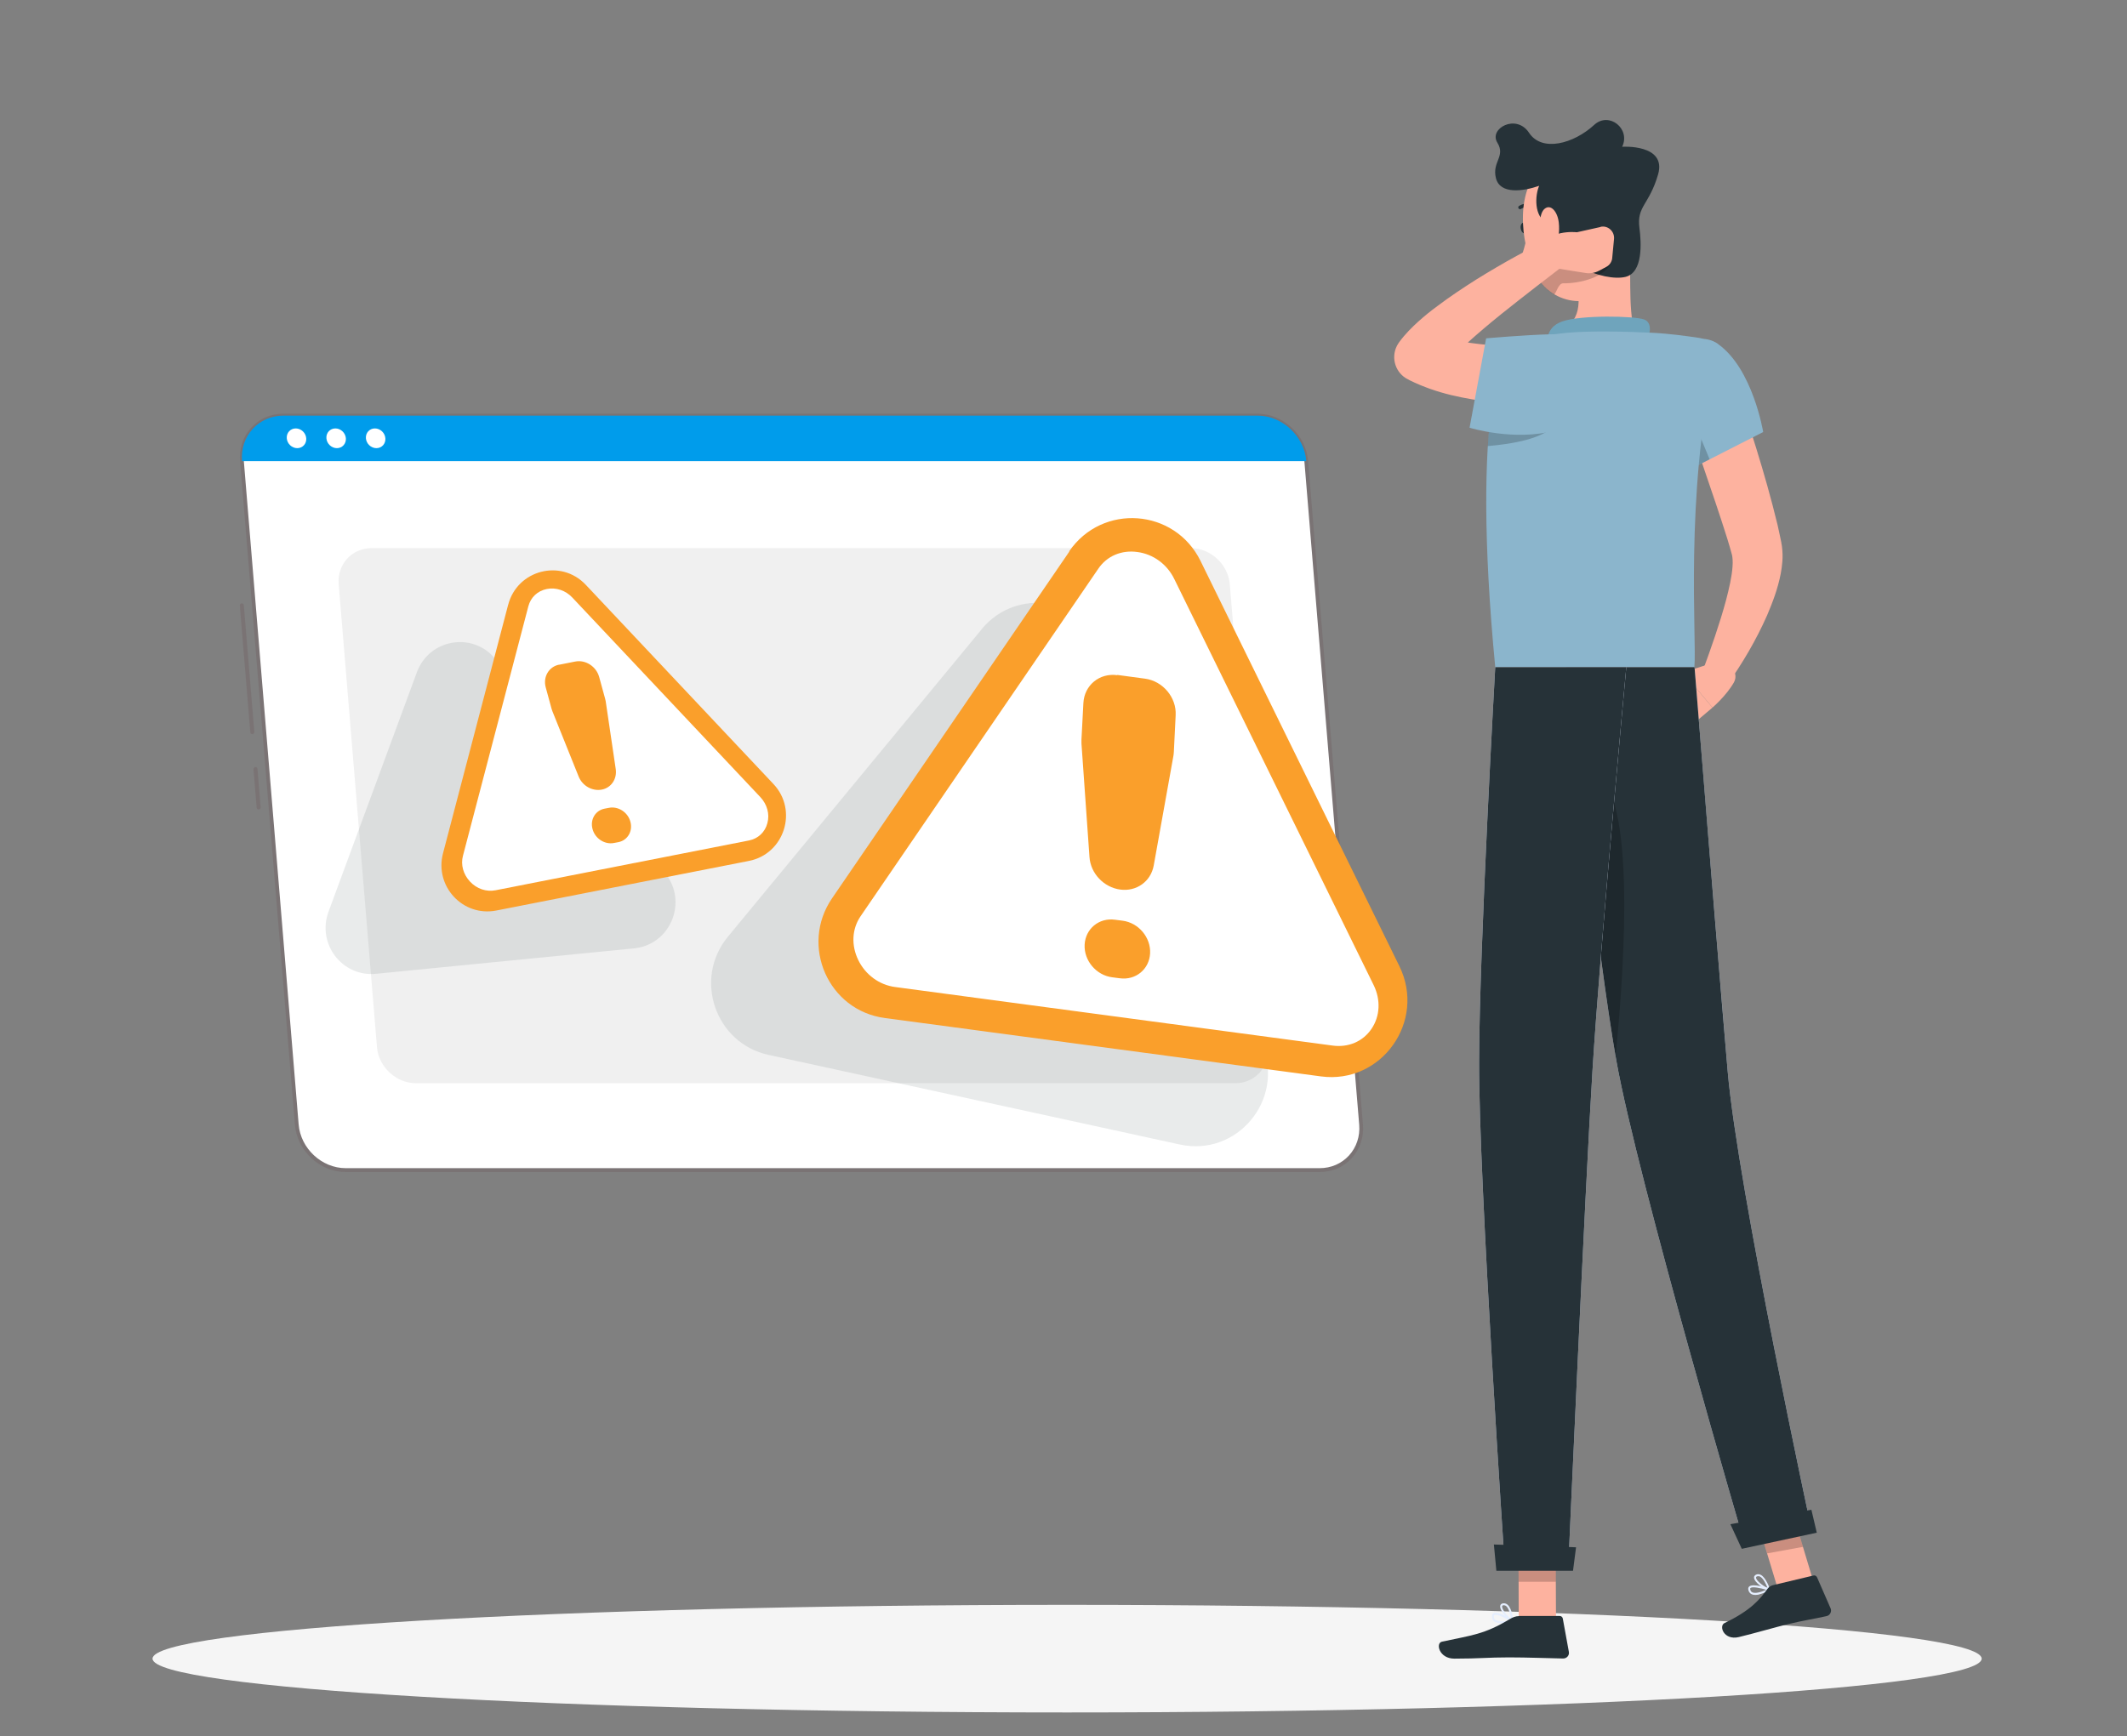
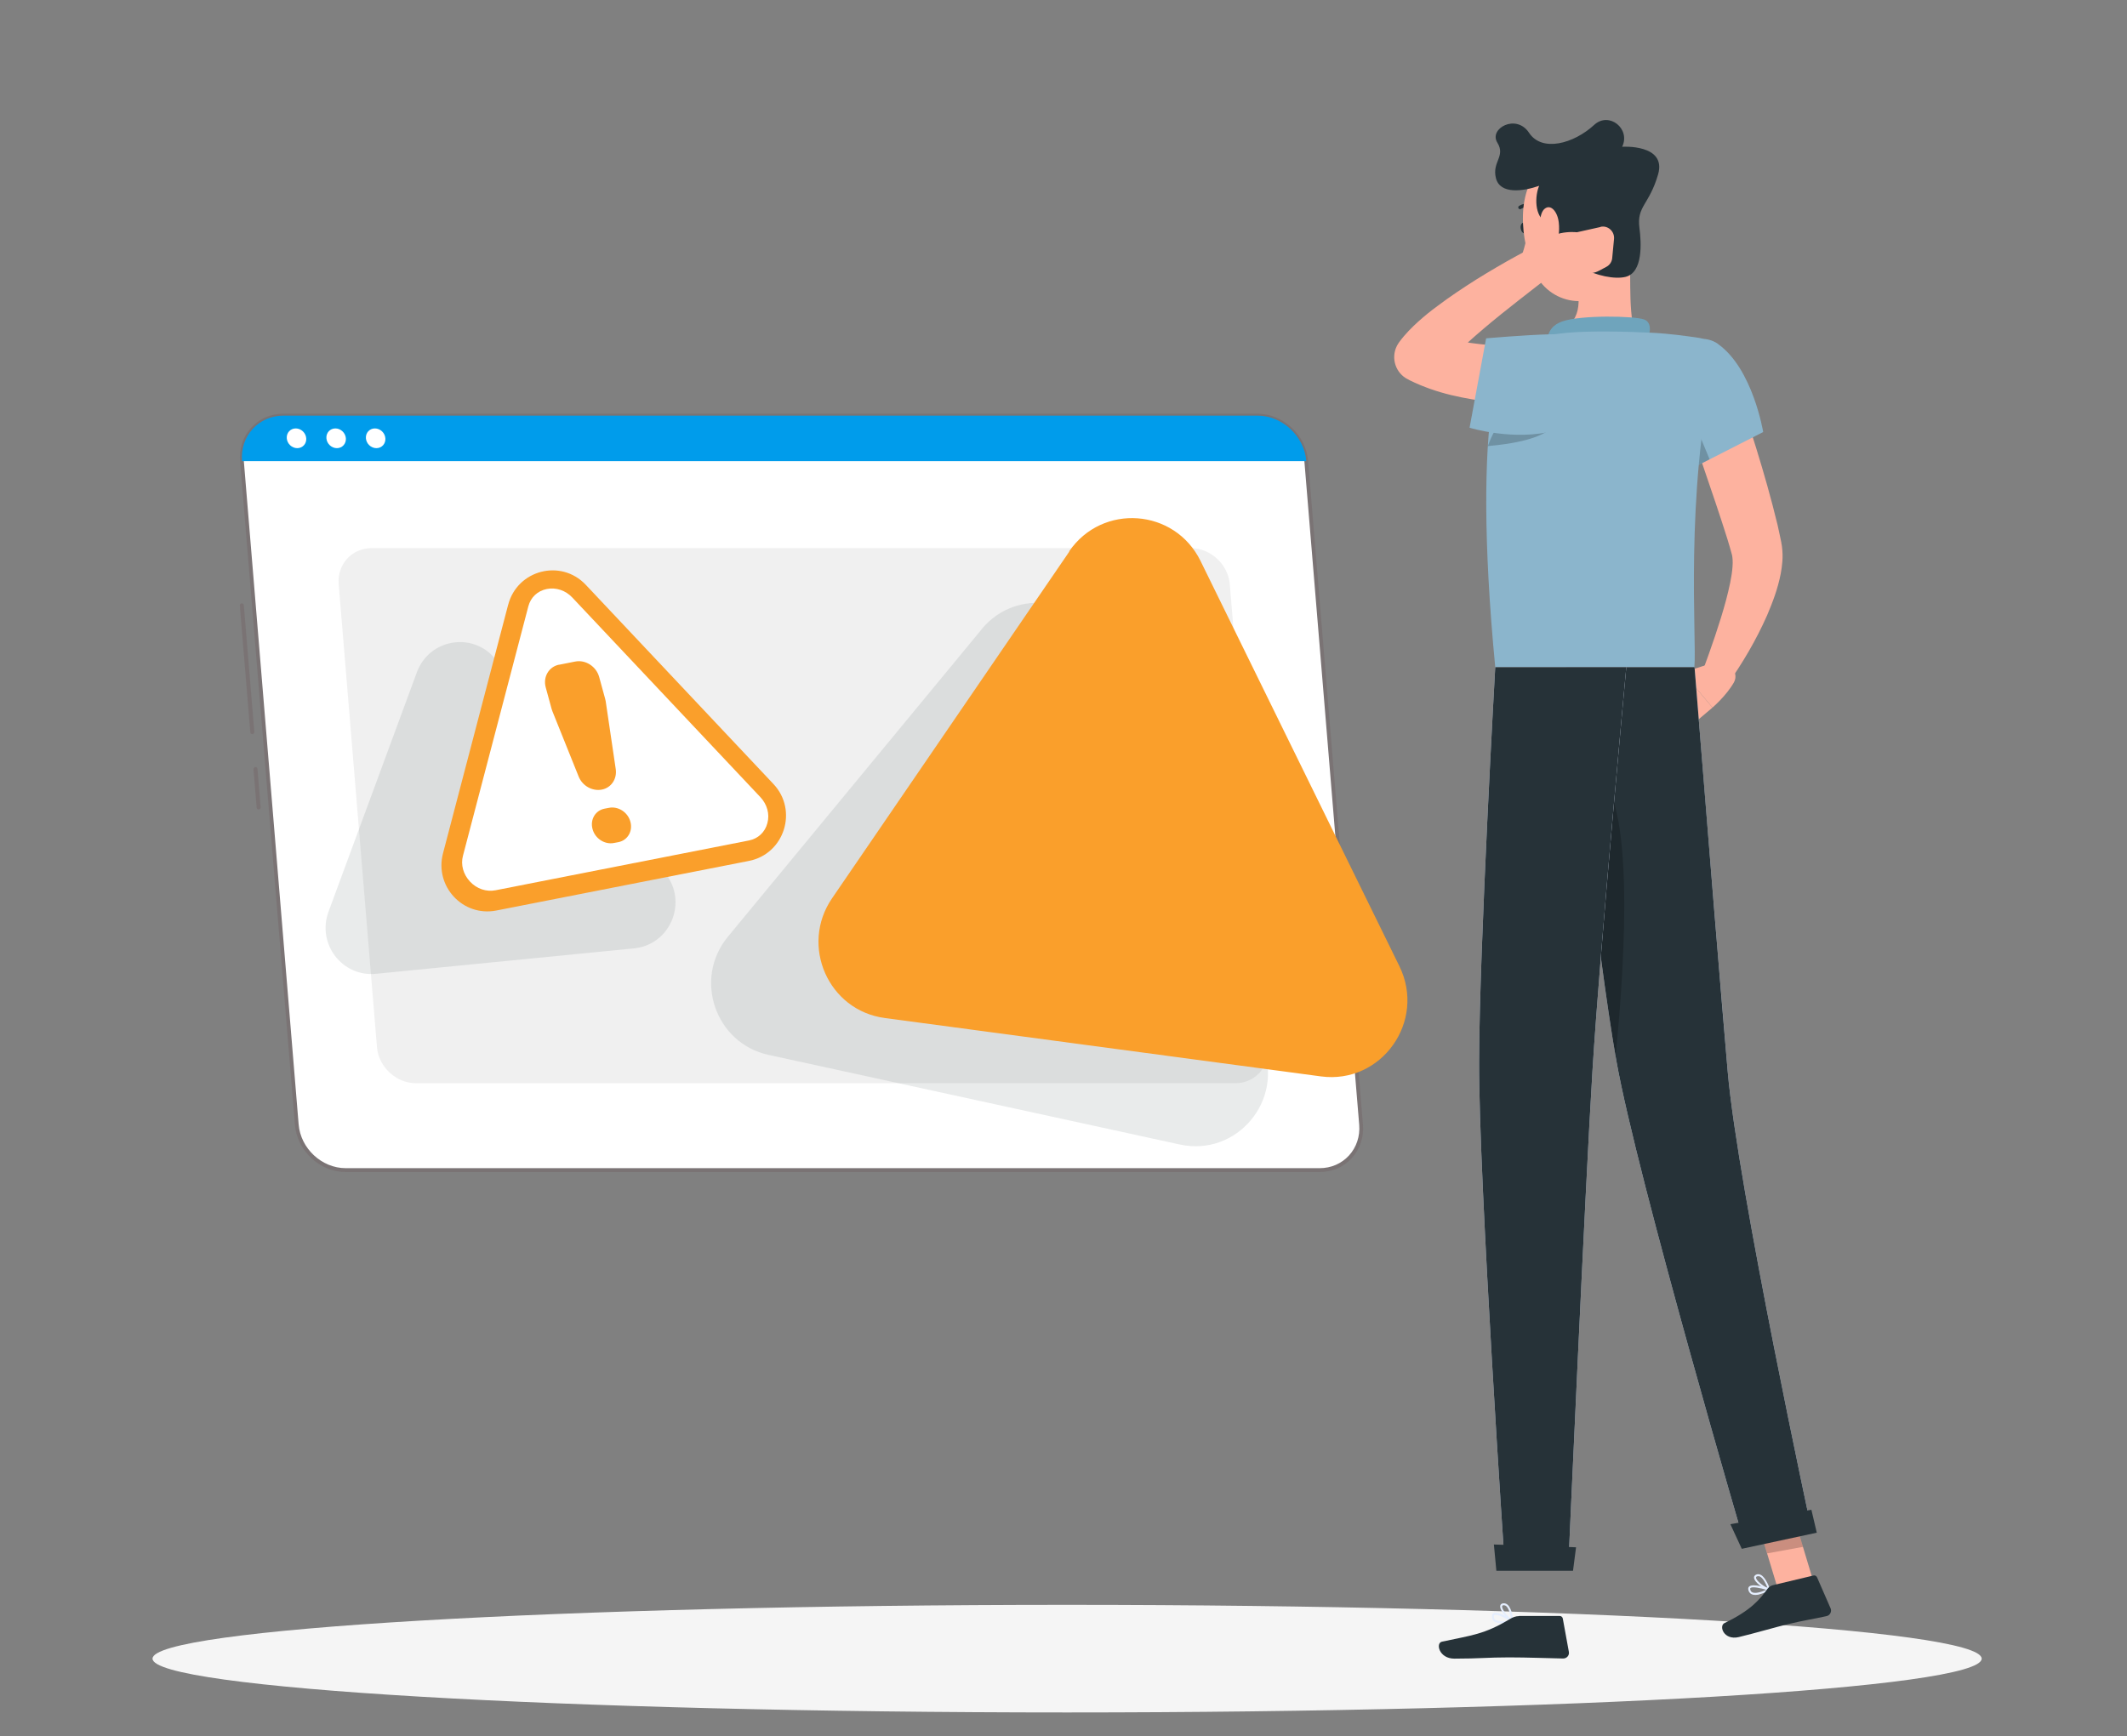
<svg xmlns="http://www.w3.org/2000/svg" width="207" height="169" viewBox="0 0 207 169" fill="none">
  <rect x="0" y="0" width="207" height="169" fill="#808080" stroke="none" />
  <g clip-path="url(#clip0_133_2676)">
    <path d="M103.85 166.702C153.008 166.702 192.857 164.357 192.857 161.464C192.857 158.571 153.008 156.227 103.85 156.227C54.693 156.227 14.844 158.571 14.844 161.464C14.844 164.357 54.693 166.702 103.85 166.702Z" fill="#F5F5F5" />
    <path d="M24.549 71.466C24.441 71.466 24.36 71.385 24.36 71.29L23.339 58.947C23.339 58.839 23.406 58.744 23.514 58.731C23.621 58.731 23.715 58.798 23.729 58.907L24.75 71.249C24.75 71.358 24.683 71.452 24.575 71.466C24.575 71.466 24.575 71.466 24.562 71.466H24.549Z" fill="#7A7374" />
    <path d="M25.166 78.801C25.072 78.801 24.978 78.72 24.978 78.625L24.669 74.89C24.669 74.782 24.736 74.687 24.844 74.673C24.951 74.66 25.045 74.741 25.059 74.849L25.368 78.585C25.368 78.693 25.301 78.788 25.193 78.801C25.193 78.801 25.193 78.801 25.18 78.801H25.166Z" fill="#7A7374" />
    <path d="M128.434 113.921H33.648C31.228 113.921 29.091 111.931 28.89 109.495L23.553 44.899C23.352 42.463 25.166 40.474 27.586 40.474H122.359C124.778 40.474 126.915 42.463 127.117 44.899L132.453 109.495C132.655 111.931 130.84 113.921 128.421 113.921H128.434Z" fill="white" />
    <path d="M128.434 114.097H33.648C31.134 114.097 28.916 112.04 28.701 109.495L23.365 44.9C23.258 43.668 23.648 42.504 24.454 41.624C25.247 40.745 26.363 40.271 27.586 40.271H122.359C124.872 40.271 127.09 42.328 127.305 44.872L132.641 109.468C132.749 110.7 132.359 111.864 131.552 112.743C130.759 113.623 129.644 114.097 128.421 114.097H128.434ZM27.586 40.636C26.47 40.636 25.462 41.069 24.723 41.868C23.997 42.666 23.634 43.736 23.728 44.859L29.064 109.455C29.252 111.796 31.309 113.718 33.648 113.718H128.421C129.536 113.718 130.544 113.285 131.283 112.486C132.009 111.688 132.372 110.618 132.278 109.495L126.942 44.9C126.754 42.558 124.697 40.636 122.359 40.636H27.586Z" fill="#7A7374" />
    <path d="M122.359 40.46H27.586C25.166 40.46 23.352 42.45 23.553 44.886H127.13C126.929 42.45 124.791 40.46 122.372 40.46H122.359Z" fill="#009CEB" />
    <path d="M29.803 42.666C29.844 43.194 29.454 43.627 28.93 43.627C28.405 43.627 27.948 43.194 27.908 42.666C27.868 42.139 28.258 41.706 28.782 41.706C29.306 41.706 29.763 42.139 29.803 42.666Z" fill="white" />
    <path d="M33.661 42.666C33.701 43.194 33.311 43.627 32.787 43.627C32.263 43.627 31.806 43.194 31.766 42.666C31.725 42.139 32.115 41.706 32.639 41.706C33.163 41.706 33.62 42.139 33.661 42.666Z" fill="white" />
    <path d="M37.505 42.666C37.546 43.194 37.156 43.627 36.632 43.627C36.108 43.627 35.651 43.194 35.61 42.666C35.57 42.139 35.96 41.706 36.484 41.706C37.008 41.706 37.465 42.139 37.505 42.666Z" fill="white" />
    <path d="M120.208 105.449H40.476C38.554 105.449 36.847 103.865 36.686 101.93L32.962 56.877C32.801 54.941 34.239 53.358 36.161 53.358H115.894C117.816 53.358 119.523 54.941 119.684 56.877L123.407 101.93C123.569 103.865 122.131 105.449 120.208 105.449Z" fill="#F0F0F0" />
    <path opacity="0.1" d="M95.544 61.248L70.84 91.184C67.452 95.285 69.603 101.551 74.778 102.688L114.832 111.417C120.37 112.621 124.994 107.113 122.883 101.821L107.52 63.156C105.531 58.149 98.945 57.107 95.531 61.248H95.544Z" fill="#263238" />
    <path opacity="0.1" d="M40.57 65.443L31.968 88.762C30.825 91.874 33.298 95.122 36.591 94.798L61.713 92.321C65.234 91.969 66.968 87.828 64.764 85.04L48.245 64.198C46.081 61.464 41.779 62.155 40.57 65.443Z" fill="#263238" />
    <path d="M104.065 53.696L80.974 87.449C77.828 92.05 80.611 98.37 86.108 99.101L128.555 104.785C134.442 105.57 138.824 99.426 136.189 94.053L116.834 54.603C114.321 49.487 107.278 48.973 104.052 53.669L104.065 53.696Z" fill="#FA9F2B" />
-     <path d="M87.116 96.084C85.57 95.88 84.226 94.892 83.527 93.458C82.828 92.023 82.909 90.44 83.742 89.208L106.888 55.361C107.721 54.129 109.146 53.52 110.692 53.737C112.237 53.94 113.581 54.928 114.28 56.362L133.689 95.907C134.388 97.342 134.307 98.925 133.474 100.157C132.641 101.389 131.216 101.998 129.67 101.781L87.116 96.084Z" fill="white" />
    <path d="M108.729 65.701L111.431 66.066C113.165 66.296 114.509 67.893 114.415 69.625L114.24 73.171C114.24 73.306 114.213 73.428 114.2 73.564L112.278 84.269C111.995 85.811 110.598 86.813 109.012 86.596C107.425 86.38 106.135 85.026 106.028 83.43L105.248 72.373C105.248 72.251 105.248 72.115 105.248 71.994L105.436 68.434C105.53 66.702 107.009 65.484 108.743 65.728L108.729 65.701ZM108.514 89.533L109.253 89.628C110.813 89.831 112.009 91.265 111.928 92.808C111.848 94.351 110.53 95.447 108.971 95.231L108.232 95.136C106.673 94.933 105.477 93.498 105.557 91.956C105.638 90.413 106.955 89.317 108.514 89.533Z" fill="#FA9F2B" />
    <path d="M49.455 58.866L43.111 83.078C42.277 86.285 45.046 89.262 48.286 88.64L72.883 83.808C76.337 83.132 77.695 78.882 75.262 76.311L57.009 56.931C54.603 54.373 50.342 55.469 49.455 58.879V58.866Z" fill="#FA9F2B" />
    <path d="M48.231 86.664C47.331 86.84 46.403 86.529 45.745 85.825C45.086 85.121 44.817 84.174 45.059 83.294L51.417 59.029C51.645 58.149 52.318 57.513 53.218 57.337C54.119 57.161 55.046 57.472 55.705 58.176L73.998 77.597C74.656 78.3 74.925 79.248 74.683 80.127C74.455 81.007 73.783 81.643 72.882 81.819L48.231 86.664Z" fill="white" />
    <path d="M54.401 64.713L55.973 64.401C56.981 64.198 58.03 64.875 58.312 65.903L58.89 68.015C58.917 68.096 58.931 68.177 58.944 68.245L59.925 74.876C60.059 75.837 59.482 76.69 58.568 76.866C57.64 77.042 56.672 76.5 56.309 75.58L53.769 69.26C53.742 69.192 53.715 69.111 53.688 69.03L53.111 66.918C52.828 65.89 53.42 64.888 54.428 64.699L54.401 64.713ZM58.836 78.72L59.267 78.638C60.167 78.463 61.108 79.072 61.35 79.992C61.605 80.912 61.081 81.805 60.181 81.981L59.75 82.062C58.85 82.239 57.909 81.629 57.667 80.709C57.412 79.789 57.936 78.896 58.836 78.72Z" fill="#FA9F2B" />
    <path d="M167.36 64.306L163.798 65.47L166.661 68.881C166.661 68.881 168.005 67.73 168.744 66.431C169.053 65.89 168.879 65.2 168.341 64.888L167.36 64.306Z" fill="#FDB29F" />
    <path d="M162.158 68.272L164.295 70.884L166.661 68.881L163.798 65.471L162.158 68.272Z" fill="#FDB29F" />
    <path d="M168.502 36.414C169.376 38.823 170.169 41.218 170.922 43.654C171.674 46.09 172.373 48.54 172.992 51.098L173.207 52.086L173.314 52.6L173.368 52.857V52.925L173.395 53.02L173.422 53.222C173.556 54.265 173.435 55.09 173.301 55.848C173.005 57.364 172.508 58.636 171.983 59.881C170.895 62.344 169.577 64.564 168.059 66.716L165.68 65.389C166.526 63.089 167.36 60.72 167.978 58.433C168.274 57.296 168.543 56.146 168.61 55.158C168.65 54.671 168.61 54.224 168.556 54.008L168.354 53.29L168.099 52.438C167.373 50.123 166.553 47.741 165.747 45.373C164.94 43.005 164.12 40.623 163.341 38.241L168.529 36.414H168.502Z" fill="#FDB29F" />
    <path d="M148.677 22.109C148.744 22.393 148.636 22.664 148.448 22.718C148.26 22.772 148.058 22.569 148.004 22.285C147.937 22.001 148.045 21.73 148.233 21.676C148.421 21.635 148.623 21.825 148.677 22.109Z" fill="#263238" />
    <path d="M148.663 22.664C148.663 22.664 148.368 24.491 147.83 25.465C148.435 25.817 149.241 25.384 149.241 25.384L148.663 22.664Z" fill="#FDB29F" />
    <path d="M147.924 20.363C147.924 20.363 147.816 20.336 147.789 20.295C147.735 20.214 147.749 20.106 147.829 20.052C147.856 20.038 148.515 19.578 149.389 19.93C149.483 19.971 149.523 20.065 149.483 20.16C149.442 20.255 149.348 20.295 149.254 20.255C148.555 19.971 148.031 20.336 148.031 20.336C148.004 20.363 147.964 20.363 147.937 20.363H147.924Z" fill="#263238" />
    <path d="M158.515 23.029C158.838 26.386 158.368 29.634 159.107 32.543C159.107 32.543 158.273 35.25 153.354 35.25C147.937 35.25 150.867 32.543 150.867 32.543C153.851 31.826 153.865 29.62 153.421 27.549L158.515 23.016V23.029Z" fill="#FDB29F" />
    <path d="M160.169 33.477C160.586 32.624 160.868 31.406 159.994 31.095C159.04 30.757 153.905 30.648 152.051 31.285C150.196 31.921 150.639 33.653 150.639 33.653L160.169 33.477Z" fill="#6FA4BC" />
    <path d="M171.231 155.198C171.593 155.117 171.956 154.941 172.212 154.819C172.239 154.805 172.266 154.765 172.266 154.724C172.266 154.684 172.239 154.657 172.198 154.643C172.037 154.589 170.612 154.115 170.236 154.44C170.182 154.494 170.115 154.575 170.142 154.738C170.182 154.941 170.276 155.09 170.451 155.184C170.666 155.293 170.948 155.279 171.244 155.211L171.231 155.198ZM171.916 154.751C171.298 155.036 170.787 155.13 170.532 155.008C170.424 154.954 170.357 154.86 170.33 154.711C170.33 154.643 170.33 154.602 170.357 154.589C170.545 154.427 171.338 154.589 171.916 154.765V154.751Z" fill="#E5EEFE" />
    <path d="M172.185 154.833C172.185 154.833 172.211 154.833 172.225 154.806C172.252 154.779 172.252 154.738 172.252 154.711C172.238 154.67 171.875 153.561 171.351 153.303C171.217 153.236 171.069 153.222 170.934 153.276C170.719 153.358 170.693 153.506 170.706 153.588C170.719 154.034 171.701 154.711 172.144 154.833C172.158 154.833 172.171 154.833 172.185 154.833ZM171.042 153.439C171.123 153.425 171.19 153.439 171.271 153.466C171.607 153.628 171.889 154.251 172.01 154.576C171.539 154.373 170.894 153.845 170.894 153.574C170.894 153.547 170.894 153.493 171.002 153.452C171.002 153.452 171.029 153.452 171.042 153.452V153.439Z" fill="#E5EEFE" />
    <path d="M146.15 158.013C146.513 158.013 146.916 157.932 147.185 157.864C147.225 157.864 147.252 157.824 147.252 157.783C147.252 157.742 147.252 157.702 147.211 157.688C147.064 157.593 145.787 156.809 145.357 157.039C145.289 157.079 145.209 157.147 145.195 157.309C145.195 157.526 145.249 157.688 145.383 157.81C145.558 157.959 145.84 158.013 146.15 158.013ZM146.916 157.742C146.244 157.878 145.733 157.851 145.504 157.675C145.41 157.593 145.37 157.485 145.383 157.336C145.383 157.269 145.424 157.242 145.437 157.228C145.666 157.106 146.392 157.445 146.916 157.756V157.742Z" fill="#E5EEFE" />
    <path d="M147.171 157.878C147.171 157.878 147.211 157.878 147.225 157.864C147.252 157.851 147.265 157.81 147.265 157.783C147.265 157.729 147.171 156.578 146.701 156.2C146.58 156.105 146.445 156.064 146.298 156.078C146.069 156.105 146.015 156.24 146.002 156.321C145.921 156.768 146.714 157.634 147.117 157.864C147.131 157.864 147.144 157.864 147.158 157.864L147.171 157.878ZM146.365 156.267C146.445 156.267 146.513 156.294 146.58 156.348C146.875 156.592 146.996 157.255 147.05 157.593C146.647 157.282 146.136 156.619 146.19 156.362C146.19 156.335 146.203 156.281 146.324 156.267C146.324 156.267 146.351 156.267 146.365 156.267Z" fill="#E5EEFE" />
-     <path d="M151.431 157.729H147.802L147.775 149.284H151.391L151.431 157.729Z" fill="#FDB29F" />
    <path d="M176.674 154.603L173.193 155.252L170.68 146.943L174.174 146.293L176.674 154.603Z" fill="#FDB29F" />
    <path d="M172.521 154.318L176.486 153.371C176.634 153.33 176.768 153.411 176.835 153.547L178.152 156.565C178.287 156.876 178.099 157.255 177.763 157.323C176.378 157.634 175.693 157.702 173.945 158.121C172.87 158.378 170.693 159.014 169.214 159.366C167.762 159.705 167.252 158.284 167.83 157.999C170.424 156.754 171.284 155.672 172.01 154.67C172.144 154.494 172.332 154.359 172.534 154.318H172.521Z" fill="#263238" />
    <path d="M147.843 157.309H151.794C151.942 157.309 152.063 157.418 152.09 157.553L152.682 160.801C152.749 161.139 152.48 161.451 152.13 161.451C150.706 161.424 148.649 161.342 146.848 161.342C144.751 161.342 143.999 161.464 141.539 161.464C140.047 161.464 139.697 159.948 140.329 159.813C143.192 159.19 144.442 159.123 146.942 157.607C147.211 157.445 147.507 157.323 147.829 157.323L147.843 157.309Z" fill="#263238" />
    <path d="M167.198 33.49C170.585 35.886 171.593 42.057 171.593 42.057L163.932 45.968C163.932 45.968 161.983 42.166 161.136 38.309C160.33 34.654 164.792 31.785 167.198 33.477V33.49Z" fill="#8BB5CC" />
    <path opacity="0.2" d="M163.354 37.429L166.378 44.71L163.932 45.968C163.932 45.968 162.856 43.871 161.942 41.191L163.354 37.415V37.429Z" fill="black" />
    <path d="M144.644 49.514C144.671 53.588 144.912 58.65 145.517 64.943H164.899C165.141 62.074 163.945 48.567 166.835 35.033C167.05 34.032 166.378 33.044 165.37 32.895C164.133 32.706 162.44 32.476 160.786 32.394C158.313 32.273 154.738 32.191 152.547 32.394C151.364 32.503 150.195 32.692 149.24 32.882C147.587 33.206 146.27 34.452 145.84 36.089C145.423 37.659 144.993 40.068 144.778 43.695C144.684 45.373 144.63 47.295 144.644 49.514Z" fill="#8BB5CC" />
-     <path opacity="0.2" d="M150.76 41.854C149.483 42.802 147.023 43.235 144.792 43.424C144.832 42.829 144.873 42.26 144.926 41.733C145.531 41.408 146.109 41.123 146.647 40.853L150.746 41.841L150.76 41.854Z" fill="black" />
+     <path opacity="0.2" d="M150.76 41.854C149.483 42.802 147.023 43.235 144.792 43.424C145.531 41.408 146.109 41.123 146.647 40.853L150.746 41.841L150.76 41.854Z" fill="black" />
    <g opacity="0.2">
-       <path d="M147.775 149.284L147.789 153.98H151.418L151.391 149.284H147.775Z" fill="black" />
      <path d="M174.173 146.293L170.679 146.943L171.982 151.219L175.464 150.583L174.173 146.293Z" fill="black" />
    </g>
    <path d="M158.005 19.091C158.529 22.677 159.026 24.748 157.655 27.008C155.585 30.405 150.948 29.877 149.376 26.561C147.964 23.57 147.332 18.198 150.437 15.924C153.502 13.678 157.48 15.491 158.005 19.077V19.091Z" fill="#FDB29F" />
    <path d="M150.598 21.716C149.254 21.121 149.389 18.996 149.792 18.089C148.233 18.631 145.988 18.942 145.585 17.345C145.182 15.748 146.553 15.234 145.719 13.88C144.873 12.514 147.561 11.025 148.811 12.933C150.061 14.828 153.139 14.002 155.141 12.162C156.593 10.822 158.717 12.541 157.87 14.286C157.87 14.286 162.225 14.002 161.365 16.98C160.504 19.957 159.268 20.065 159.55 22.19C159.738 23.625 159.913 26.534 158.193 26.954C156.123 27.454 150.975 25.614 150.612 21.716H150.598Z" fill="#263238" />
-     <path opacity="0.2" d="M150.572 25.614C150.182 25.898 149.765 26.209 149.349 26.534C149.349 26.548 149.362 26.561 149.376 26.588C149.806 27.495 150.478 28.199 151.257 28.672C151.513 28.415 151.661 27.563 152.158 27.576C153.609 27.617 156.432 27.008 156.889 25.343L150.585 25.614H150.572Z" fill="black" />
    <path d="M151.701 21.662C151.808 22.583 151.633 23.449 151.351 24.004C150.934 24.843 150.289 24.315 150.034 23.273C149.805 22.339 149.738 20.769 150.343 20.309C150.934 19.849 151.58 20.607 151.701 21.662Z" fill="#FDB29F" />
    <path d="M152.399 64.943C152.399 64.943 155.437 92.822 157.305 103.27C159.335 114.706 169.873 150.61 169.873 150.61L176.365 149.216C176.365 149.216 169.12 115.626 168.139 104.298C167.077 92.01 164.913 64.943 164.913 64.943H152.413H152.399Z" fill="#E5EEFE" />
    <path d="M152.399 64.943C152.399 64.943 155.437 92.822 157.305 103.27C159.335 114.706 169.873 150.61 169.873 150.61L176.365 149.216C176.365 149.216 169.12 115.626 168.139 104.298C167.467 96.512 166.392 83.393 164.913 64.943H152.413H152.399Z" fill="#263238" />
    <path d="M168.408 148.391L169.51 150.772L176.809 149.203L176.284 146.969L168.395 148.377L168.408 148.391Z" fill="#263238" />
    <path opacity="0.2" d="M154.617 74.876C159.335 75.81 158.152 93.661 157.225 102.85C156.109 96.354 154.577 83.876 153.542 75.012C153.865 74.849 154.214 74.809 154.617 74.876Z" fill="black" />
    <path d="M145.517 64.943C145.517 64.943 143.972 92.213 143.945 103.337C143.904 114.909 146.472 152.803 146.472 152.803H152.614C152.614 152.803 154.268 115.585 154.98 104.231C155.746 91.847 158.273 64.943 158.273 64.943H145.531H145.517Z" fill="#E5EEFE" />
    <path d="M145.517 64.943C145.517 64.943 143.972 92.213 143.945 103.337C143.904 114.909 146.472 152.803 146.472 152.803H152.614C152.614 152.803 154.268 115.585 154.98 104.231C155.746 91.847 158.273 64.943 158.273 64.943H145.531H145.517Z" fill="#263238" />
    <path d="M145.384 150.339L145.626 152.911H153.086L153.381 150.624L145.384 150.353V150.339Z" fill="#263238" />
    <path d="M153.206 39.215C152.467 39.283 151.848 39.324 151.176 39.351C150.518 39.378 149.859 39.378 149.201 39.378C147.883 39.364 146.553 39.297 145.235 39.148C143.905 38.999 142.574 38.782 141.217 38.457C139.873 38.133 138.515 37.672 137.171 37.009L137.023 36.928C135.84 36.346 135.343 34.898 135.934 33.694C136.001 33.558 136.082 33.436 136.163 33.315C136.795 32.462 137.399 31.88 138.018 31.312C138.636 30.757 139.254 30.256 139.886 29.796C141.136 28.849 142.413 28.009 143.69 27.198C144.98 26.399 146.284 25.628 147.601 24.91C148.932 24.193 150.249 23.489 151.62 22.853C152.305 22.528 153.112 22.826 153.435 23.516C153.703 24.112 153.529 24.802 153.031 25.195H153.018C151.862 26.101 150.679 26.981 149.523 27.888C148.367 28.781 147.211 29.688 146.082 30.594C144.953 31.501 143.851 32.435 142.816 33.369C142.292 33.843 141.795 34.316 141.351 34.79C140.907 35.264 140.491 35.751 140.262 36.116L139.241 32.435C140.182 32.8 141.23 33.057 142.332 33.261C143.434 33.45 144.577 33.572 145.733 33.653C146.889 33.721 148.072 33.761 149.254 33.761C149.846 33.761 150.437 33.761 151.029 33.734C151.607 33.707 152.238 33.694 152.749 33.666H152.816C154.335 33.572 155.625 34.749 155.706 36.265C155.787 37.754 154.685 39.026 153.233 39.175L153.206 39.215Z" fill="#FDB29F" />
    <path d="M155.773 22.095L153.462 22.61C153.462 22.61 150.397 22.231 149.685 24.558L151.499 26.128L154.308 26.575C154.752 26.643 155.209 26.575 155.612 26.358L156.324 25.98C156.66 25.804 156.876 25.479 156.902 25.1L157.077 23.259C157.144 22.515 156.472 21.919 155.76 22.082L155.773 22.095Z" fill="#FDB29F" />
    <path d="M151.284 41.908C147.426 42.991 143.018 41.638 143.018 41.638L144.631 32.936C144.631 32.936 148.461 32.597 150.867 32.543C157.037 32.408 158.246 39.96 151.284 41.908Z" fill="#8BB5CC" />
  </g>
  <defs>
    <clipPath id="clip0_133_2676">
      <rect width="178" height="155" fill="white" transform="translate(14.844 11.688)" />
    </clipPath>
  </defs>
</svg>